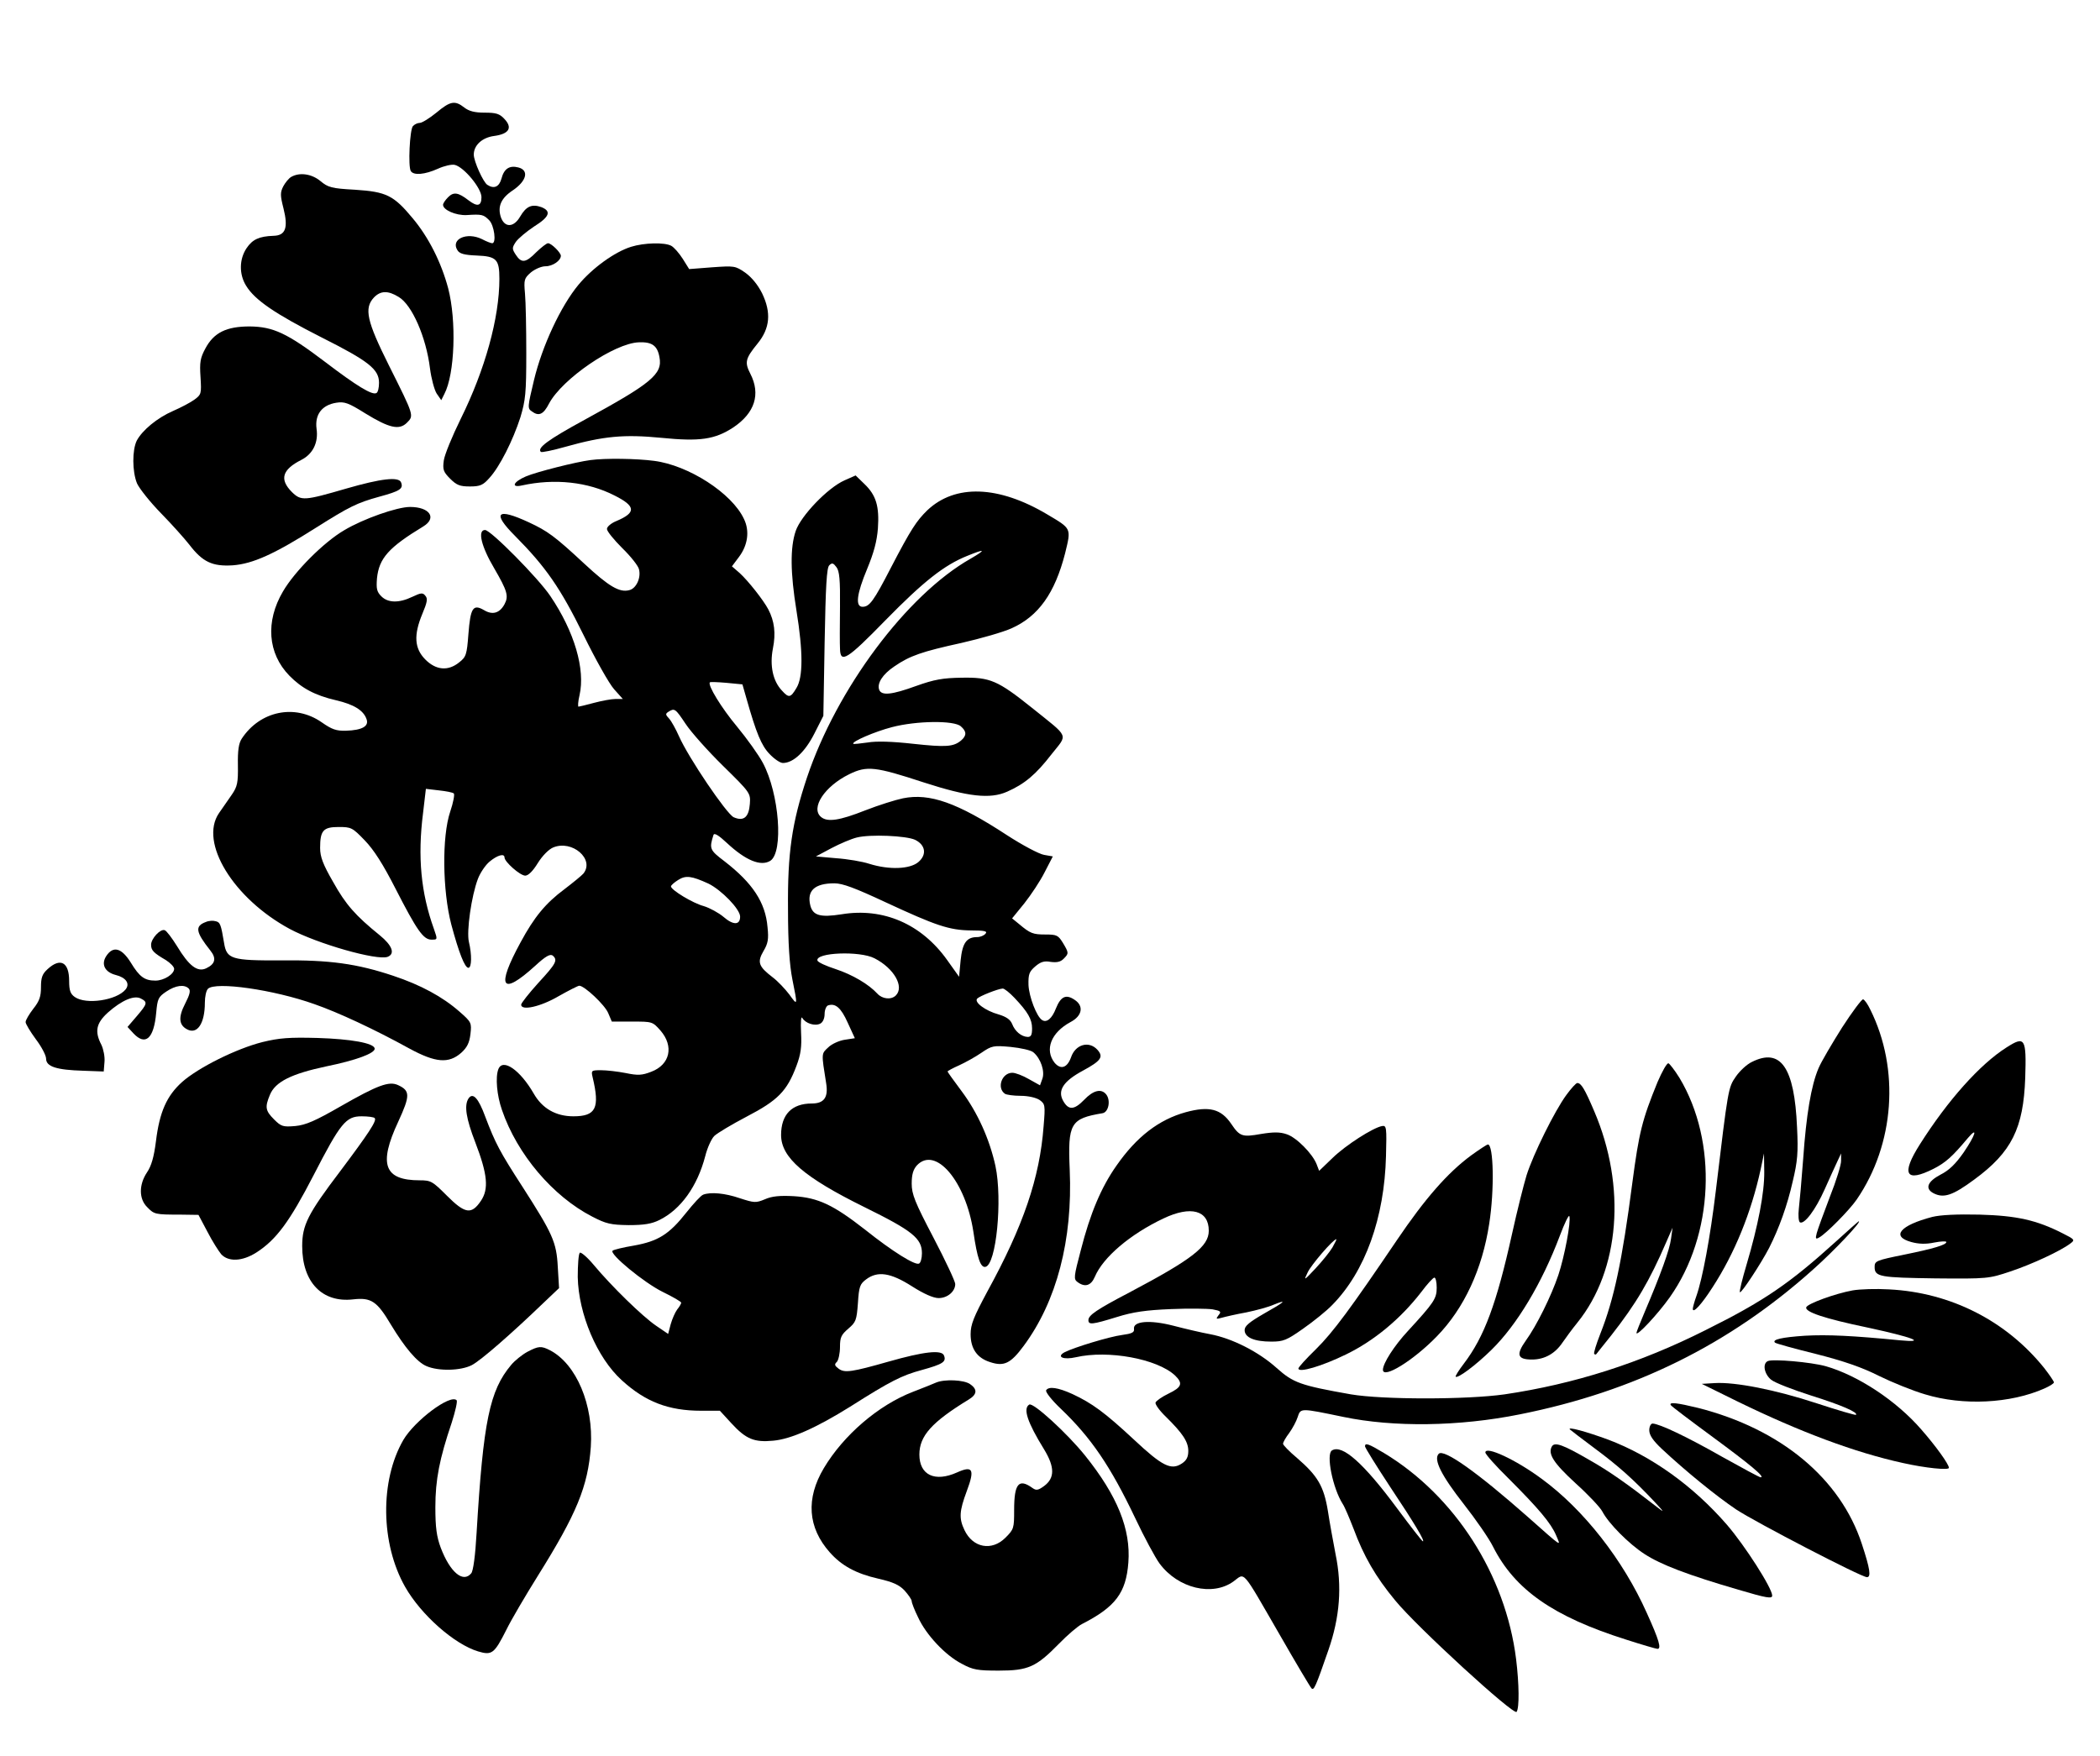
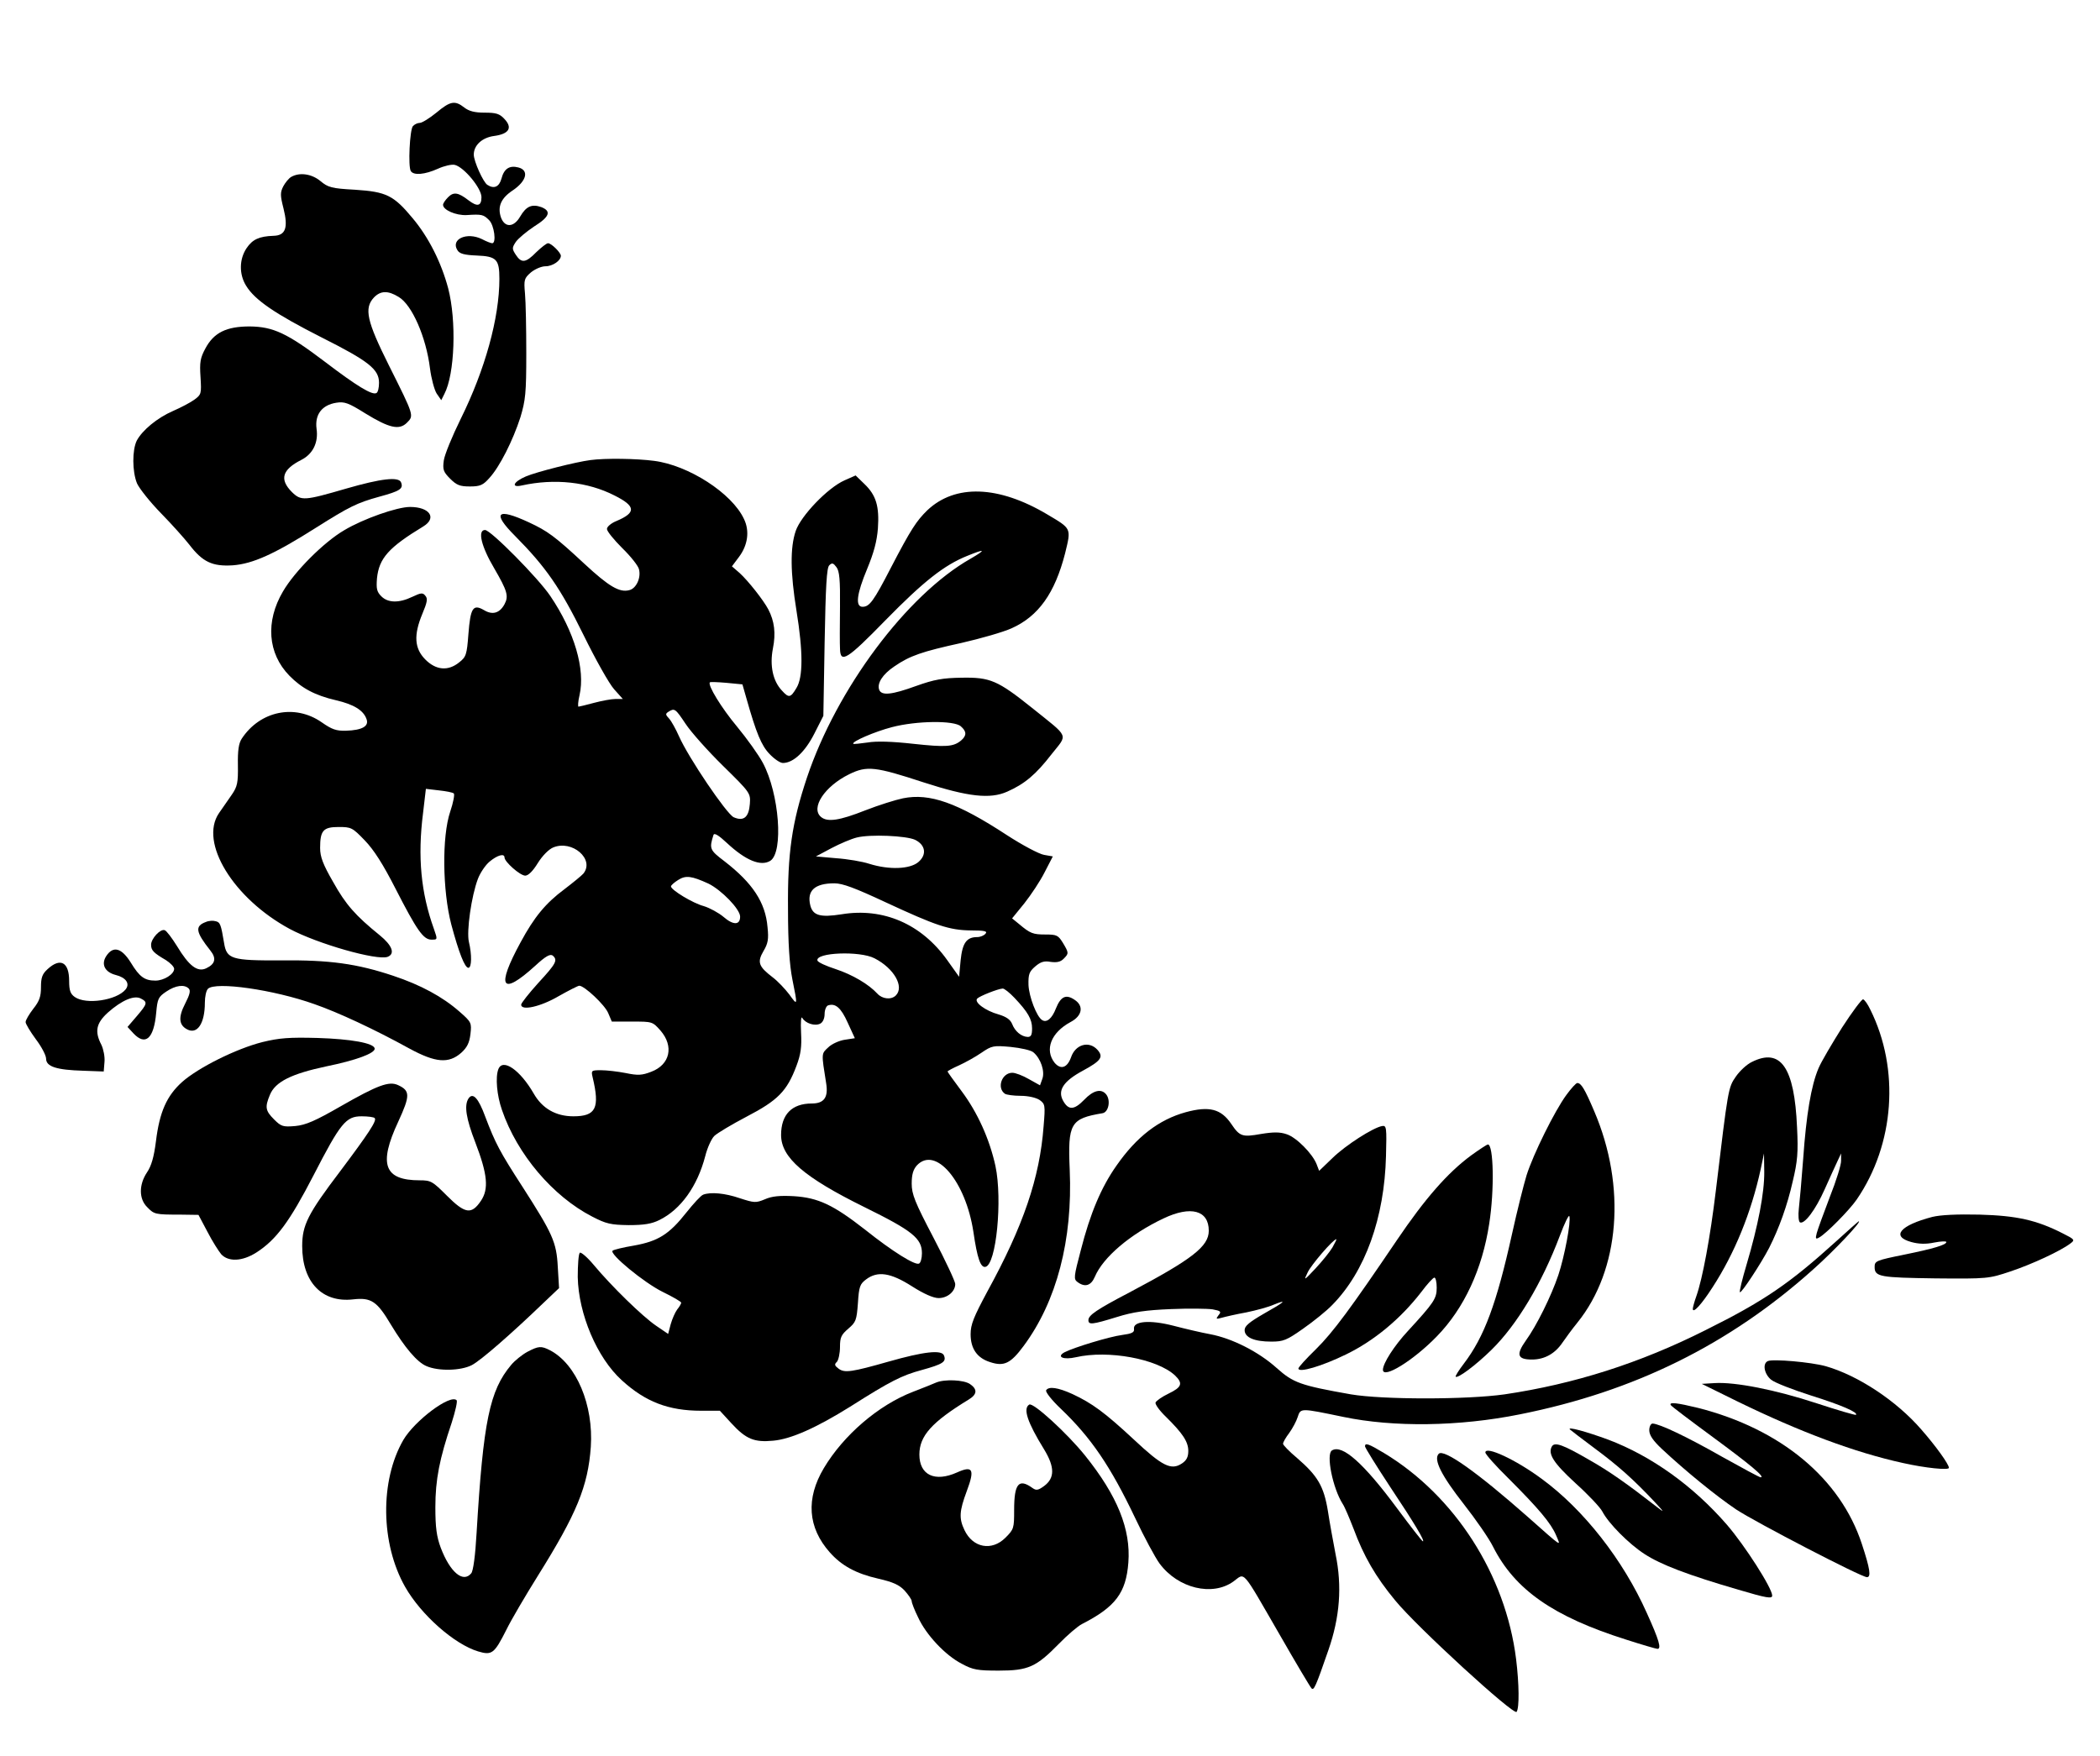
<svg xmlns="http://www.w3.org/2000/svg" version="1.0" width="820pt" height="686pt" viewBox="0 0 820 686" preserveAspectRatio="xMidYMid meet">
  <g transform="translate(0,686) scale(0.1,-0.1)" fill="#000000" stroke="none">
    <path d="M1704 6420 c-27 -22 -56 -40 -65 -40 -9 0 -21 -6 -27 -13 -12 -15 -19 -157 -8 -175 11 -18 55 -14 106 9 24 11 54 18 66 15 36 -9 104 -91 104 -126 0 -35 -16 -39 -51 -12 -40 31 -58 33 -79 12 -11 -11 -20 -24 -20 -30 0 -20 50 -42 92 -40 60 4 66 2 88 -20 20 -20 29 -90 12 -90 -5 0 -23 7 -40 16 -59 29 -123 0 -96 -43 8 -14 27 -19 75 -21 78 -3 89 -15 89 -91 0 -153 -56 -355 -151 -547 -33 -67 -63 -140 -66 -162 -5 -36 -2 -45 25 -72 25 -25 38 -30 77 -30 39 0 51 5 75 32 41 44 93 148 122 238 20 67 23 94 23 250 0 96 -2 201 -5 233 -5 55 -3 60 23 83 16 13 41 24 57 24 28 0 60 22 60 41 0 12 -37 49 -50 49 -6 0 -26 -16 -46 -35 -41 -42 -58 -44 -80 -10 -15 23 -15 27 0 50 9 13 41 40 71 60 61 38 69 60 29 76 -37 13 -59 4 -83 -37 -25 -43 -60 -44 -75 -3 -14 42 0 75 47 106 53 36 64 78 21 89 -35 9 -56 -5 -66 -44 -9 -32 -29 -41 -55 -24 -16 10 -53 92 -53 118 0 37 33 67 80 73 58 8 72 32 40 66 -19 21 -33 25 -78 25 -39 0 -61 6 -79 20 -37 29 -55 25 -109 -20z" />
    <path d="M1137 6169 c-9 -5 -23 -22 -31 -37 -12 -24 -12 -35 1 -86 19 -76 8 -106 -39 -107 -56 -2 -82 -14 -105 -48 -29 -43 -30 -102 -2 -147 34 -56 114 -110 293 -201 185 -93 226 -125 226 -178 0 -19 -4 -37 -10 -40 -16 -10 -78 28 -200 121 -149 113 -203 138 -295 139 -91 0 -140 -24 -173 -86 -20 -37 -23 -54 -19 -112 4 -65 3 -68 -24 -88 -15 -11 -53 -31 -83 -44 -62 -27 -120 -75 -142 -116 -18 -37 -18 -120 1 -167 9 -20 51 -73 94 -117 43 -44 92 -99 110 -122 52 -68 90 -86 170 -81 78 6 161 43 325 147 130 82 160 97 247 121 81 22 95 31 85 56 -9 23 -78 15 -213 -24 -165 -48 -177 -49 -213 -14 -50 50 -38 88 37 126 45 23 67 68 59 122 -7 55 21 92 77 101 32 5 47 0 114 -42 93 -57 132 -66 162 -36 28 28 28 27 -70 223 -87 174 -98 224 -59 266 26 27 55 28 97 2 52 -31 107 -157 122 -279 5 -39 17 -84 26 -98 l18 -26 12 24 c41 78 48 286 15 413 -27 101 -76 199 -139 274 -74 89 -102 103 -225 111 -92 5 -105 9 -135 34 -34 28 -81 35 -114 16z" />
-     <path d="M2464 5896 c-64 -20 -151 -83 -205 -148 -69 -83 -142 -239 -174 -373 -25 -105 -26 -110 -8 -122 27 -20 45 -12 67 31 51 96 255 236 351 239 51 2 72 -13 80 -58 13 -66 -31 -102 -293 -245 -143 -78 -186 -110 -170 -125 3 -3 47 6 96 20 150 42 229 49 374 35 150 -15 209 -7 282 41 83 56 107 129 66 209 -23 45 -20 59 28 118 49 60 54 121 18 196 -17 34 -41 63 -66 81 -39 27 -43 27 -129 21 l-90 -7 -25 40 c-14 22 -34 45 -45 51 -26 14 -106 12 -157 -4z" />
    <path d="M2305 5063 c-55 -7 -210 -46 -252 -64 -49 -21 -59 -45 -15 -35 128 28 257 14 361 -39 84 -42 86 -67 8 -100 -20 -8 -37 -22 -37 -31 0 -9 27 -42 60 -75 33 -32 62 -69 65 -82 9 -34 -11 -76 -38 -82 -38 -10 -79 14 -175 103 -116 108 -144 128 -217 162 -125 58 -145 38 -54 -53 120 -121 177 -203 267 -386 47 -96 101 -192 120 -213 l34 -38 -28 0 c-16 0 -54 -7 -84 -15 -30 -8 -58 -15 -61 -15 -3 0 -2 20 4 45 23 101 -20 248 -114 387 -47 70 -233 258 -255 258 -30 0 -15 -64 36 -150 51 -88 57 -108 40 -140 -19 -35 -47 -43 -80 -23 -43 25 -53 9 -61 -94 -6 -80 -9 -89 -36 -110 -43 -35 -91 -31 -133 12 -42 43 -45 95 -11 177 19 45 22 60 12 71 -10 13 -17 12 -51 -4 -52 -25 -95 -24 -121 2 -18 18 -20 30 -17 70 8 79 46 121 181 203 54 33 25 76 -52 76 -50 0 -182 -46 -257 -91 -79 -46 -193 -160 -239 -239 -69 -117 -60 -242 25 -329 48 -49 100 -77 182 -96 69 -16 107 -39 119 -73 11 -28 -16 -44 -80 -46 -38 -1 -55 5 -95 33 -105 73 -241 44 -312 -64 -12 -18 -16 -47 -15 -103 1 -69 -2 -84 -24 -116 -14 -20 -36 -52 -50 -72 -78 -114 56 -333 276 -452 108 -58 342 -125 383 -109 30 12 17 45 -31 84 -95 77 -133 120 -182 208 -40 69 -51 99 -51 133 0 68 12 82 72 82 49 0 54 -2 102 -52 36 -37 72 -94 120 -188 84 -164 109 -200 141 -200 24 0 24 0 9 43 -50 139 -64 280 -42 452 l11 94 51 -6 c28 -3 54 -8 58 -12 4 -3 -2 -36 -14 -71 -33 -98 -30 -309 4 -440 30 -112 53 -170 67 -170 13 0 14 51 2 101 -10 42 10 180 35 246 9 24 30 55 46 68 30 25 58 33 58 16 0 -17 61 -71 81 -71 12 0 30 18 49 49 18 29 43 54 60 61 74 31 163 -46 118 -102 -7 -8 -40 -35 -74 -61 -74 -55 -118 -109 -171 -207 -97 -178 -75 -212 57 -92 40 37 58 47 68 40 21 -18 14 -31 -56 -107 -37 -41 -67 -79 -67 -85 0 -25 76 -8 146 33 39 22 76 41 81 41 20 0 100 -75 113 -107 l14 -33 79 0 c79 0 80 0 111 -35 53 -61 38 -133 -36 -161 -36 -14 -52 -15 -100 -5 -31 6 -74 11 -96 11 -38 0 -39 -1 -33 -27 29 -121 13 -153 -75 -153 -69 0 -122 31 -155 89 -53 92 -121 139 -138 95 -12 -31 -6 -102 14 -159 59 -173 199 -338 353 -417 54 -28 72 -32 142 -33 60 0 90 5 120 20 83 41 148 131 179 250 8 32 24 67 35 78 11 11 68 45 127 76 121 63 157 99 194 198 17 45 21 74 18 130 -2 43 0 66 5 57 12 -21 49 -33 70 -22 10 5 17 20 17 38 0 15 6 30 13 33 29 10 51 -9 77 -67 l28 -61 -39 -6 c-21 -3 -51 -16 -65 -30 -27 -25 -27 -21 -8 -140 9 -55 -8 -79 -56 -79 -78 0 -120 -43 -120 -123 0 -88 89 -165 326 -282 187 -92 224 -122 224 -180 0 -19 -5 -37 -11 -40 -14 -9 -103 46 -212 133 -123 96 -182 124 -277 130 -55 3 -86 0 -113 -12 -36 -15 -42 -14 -98 4 -58 20 -114 25 -143 14 -9 -3 -38 -35 -66 -70 -67 -85 -110 -112 -205 -129 -42 -7 -79 -16 -83 -20 -13 -13 123 -125 196 -161 39 -19 72 -38 72 -42 0 -4 -7 -16 -16 -27 -8 -11 -19 -36 -25 -57 l-10 -38 -47 32 c-53 36 -174 154 -244 238 -25 30 -50 51 -54 47 -5 -5 -8 -48 -8 -95 3 -144 75 -315 172 -403 92 -84 182 -119 310 -119 l73 0 45 -49 c57 -62 89 -75 163 -68 69 6 168 50 301 133 156 99 201 122 279 143 83 23 97 32 87 57 -9 23 -79 15 -216 -24 -144 -41 -172 -45 -195 -28 -16 12 -18 17 -7 27 6 7 12 33 12 58 0 38 5 48 33 72 29 25 32 32 37 99 4 65 8 75 32 93 45 34 96 26 179 -27 47 -30 84 -46 104 -46 35 0 65 26 65 55 0 10 -38 91 -85 181 -73 139 -85 170 -85 211 0 36 6 55 20 71 73 78 191 -62 221 -260 15 -103 28 -140 47 -136 42 8 67 262 39 394 -23 105 -70 209 -132 292 -30 40 -55 75 -55 77 0 2 20 13 45 24 24 11 64 33 87 49 41 28 47 29 114 23 40 -4 80 -13 89 -21 29 -24 46 -75 35 -104 l-9 -25 -43 24 c-24 14 -53 25 -65 25 -41 0 -62 -59 -29 -82 6 -4 34 -8 61 -8 30 0 60 -7 74 -16 22 -16 23 -20 16 -103 -15 -201 -79 -389 -220 -646 -53 -99 -65 -128 -65 -166 0 -56 25 -93 76 -109 54 -18 80 -6 131 63 129 174 192 414 180 688 -8 182 3 200 128 221 24 4 33 51 14 74 -19 23 -50 16 -86 -22 -39 -40 -61 -41 -82 -3 -22 40 1 76 77 117 72 39 82 54 57 82 -33 36 -86 21 -103 -30 -15 -41 -40 -49 -64 -21 -40 51 -14 118 62 159 46 24 53 63 16 87 -34 23 -54 13 -73 -34 -15 -39 -36 -57 -54 -45 -21 13 -51 91 -53 137 -1 42 3 52 26 72 21 18 35 23 61 18 24 -3 38 0 50 12 21 21 21 23 -3 63 -18 29 -24 32 -67 32 -50 0 -60 4 -104 41 l-27 22 48 59 c26 33 62 87 79 121 l32 62 -34 6 c-19 3 -85 38 -145 77 -194 127 -302 165 -406 144 -29 -6 -96 -27 -147 -47 -101 -40 -148 -47 -173 -26 -42 35 14 120 110 167 69 34 102 30 291 -32 173 -56 259 -66 326 -36 68 30 112 67 173 146 64 81 72 62 -76 181 -135 108 -164 120 -275 118 -73 -1 -107 -7 -177 -32 -96 -35 -136 -39 -145 -15 -9 25 13 60 59 91 61 42 108 58 263 92 74 17 162 42 195 57 105 47 169 137 209 293 24 99 26 95 -70 152 -190 113 -359 119 -468 16 -42 -41 -64 -74 -141 -222 -69 -134 -85 -155 -112 -155 -29 0 -23 50 18 148 26 63 38 107 42 158 6 87 -7 130 -53 174 l-34 33 -43 -19 c-66 -29 -171 -139 -191 -198 -22 -65 -21 -163 3 -311 26 -160 26 -260 0 -302 -23 -39 -30 -40 -57 -10 -35 37 -48 97 -35 164 12 60 6 107 -18 153 -19 36 -78 111 -112 142 l-30 26 27 36 c35 46 43 102 20 149 -47 101 -217 210 -351 227 -68 9 -190 11 -249 3z m1485 -385 c-250 -142 -523 -509 -639 -855 -59 -177 -76 -295 -74 -513 0 -136 6 -219 17 -275 21 -104 21 -105 -12 -59 -16 21 -45 52 -65 67 -55 42 -61 59 -36 102 18 30 21 47 16 94 -8 96 -58 172 -168 257 -58 44 -60 49 -43 103 3 9 20 -1 53 -32 73 -68 132 -92 169 -69 52 34 35 262 -29 382 -17 32 -63 96 -101 142 -61 73 -116 163 -106 173 2 2 31 1 65 -2 l62 -6 16 -56 c38 -134 58 -183 90 -216 18 -19 41 -35 52 -35 41 0 87 44 123 115 l35 69 5 288 c4 219 8 290 18 300 11 11 16 9 28 -7 12 -15 15 -51 14 -155 -1 -74 -1 -148 0 -163 1 -60 27 -44 178 111 148 151 229 215 319 251 71 29 75 25 13 -11z m-1113 -645 c21 -32 87 -106 146 -164 107 -105 108 -107 105 -149 -4 -52 -24 -69 -63 -52 -28 13 -177 233 -214 317 -12 27 -29 58 -38 68 -15 16 -15 19 -3 27 24 15 27 13 67 -47z m1075 -10 c23 -20 23 -36 1 -55 -30 -25 -59 -27 -188 -13 -81 9 -143 11 -177 5 -29 -4 -55 -7 -56 -5 -8 8 85 48 151 65 95 25 243 27 269 3z m-179 -443 c41 -20 47 -58 13 -87 -33 -28 -114 -31 -191 -7 -27 9 -86 19 -130 22 l-79 7 60 32 c34 18 79 37 100 42 52 13 192 7 227 -9z m-807 -171 c51 -25 124 -100 124 -129 0 -34 -27 -34 -65 -1 -19 16 -54 35 -77 42 -42 11 -128 63 -128 77 0 4 12 15 28 25 30 19 52 16 118 -14z m692 -73 c196 -91 248 -109 333 -110 54 0 66 -3 57 -13 -6 -7 -20 -13 -32 -13 -42 0 -58 -23 -65 -91 l-6 -64 -47 66 c-100 140 -249 205 -412 178 -83 -13 -112 -5 -122 35 -14 57 17 86 94 86 32 0 80 -18 200 -74z m-43 -219 c76 -39 117 -111 83 -145 -18 -18 -53 -14 -72 7 -34 37 -97 74 -163 96 -37 12 -68 26 -71 33 -10 32 166 39 223 9z m546 -154 c53 -56 69 -84 69 -120 0 -25 -4 -33 -17 -33 -25 1 -50 22 -61 51 -7 17 -23 28 -53 37 -51 14 -97 48 -83 62 10 10 81 38 99 39 6 1 27 -16 46 -36z" />
    <path d="M804 3259 c-44 -16 -40 -39 17 -111 25 -31 20 -53 -16 -70 -34 -16 -67 9 -114 87 -20 32 -41 60 -48 62 -17 6 -53 -33 -53 -57 0 -22 10 -32 58 -60 17 -11 32 -26 32 -34 0 -21 -40 -46 -73 -46 -42 0 -62 14 -96 70 -36 58 -69 67 -96 26 -21 -32 -6 -63 37 -74 40 -10 57 -34 38 -57 -35 -42 -154 -60 -198 -29 -17 12 -22 25 -22 63 0 73 -34 92 -84 46 -21 -19 -26 -33 -26 -71 0 -36 -6 -54 -30 -84 -16 -21 -30 -44 -30 -52 0 -7 18 -37 40 -67 22 -29 40 -63 40 -76 0 -31 41 -44 145 -47 l80 -3 3 37 c2 20 -4 50 -12 67 -27 52 -21 84 25 126 54 48 103 69 129 55 27 -14 26 -20 -16 -69 l-36 -42 23 -25 c47 -50 80 -21 89 81 5 54 8 61 39 82 37 25 71 29 88 12 8 -8 4 -24 -14 -59 -27 -52 -25 -83 7 -100 40 -22 70 22 70 104 0 23 5 47 12 54 29 29 256 -3 416 -60 92 -32 234 -98 370 -173 103 -56 154 -60 203 -17 23 21 32 39 36 73 5 44 4 47 -43 88 -66 58 -151 104 -259 140 -141 47 -247 62 -438 60 -193 -1 -212 5 -222 68 -12 72 -15 81 -33 85 -10 3 -27 2 -38 -3z" />
    <path d="M7193 2847 c-39 -62 -81 -133 -92 -159 -29 -68 -48 -182 -60 -354 -6 -82 -14 -170 -17 -195 -3 -26 -1 -49 4 -53 17 -10 61 48 97 129 20 44 42 94 50 110 l14 30 0 -28 c1 -15 -19 -79 -44 -142 -24 -63 -47 -126 -51 -141 -6 -23 -4 -25 10 -17 28 16 117 106 146 148 148 216 169 509 53 742 -10 21 -22 38 -28 40 -5 1 -42 -48 -82 -110z" />
    <path d="M1025 2790 c-103 -26 -251 -100 -314 -156 -60 -54 -88 -117 -102 -231 -8 -63 -18 -97 -35 -122 -32 -48 -32 -104 1 -136 27 -28 31 -29 130 -29 l70 -1 35 -66 c19 -37 44 -76 54 -88 28 -30 82 -28 137 7 78 50 130 121 223 301 106 206 127 231 188 231 25 0 48 -3 51 -7 10 -9 -24 -60 -135 -208 -126 -166 -148 -210 -148 -292 0 -141 78 -222 199 -208 70 8 93 -7 147 -98 55 -91 103 -148 140 -163 47 -20 133 -18 176 4 35 18 153 121 281 244 l60 57 -5 83 c-5 97 -20 129 -138 313 -88 136 -106 170 -145 273 -27 74 -49 97 -66 71 -17 -27 -9 -78 27 -171 48 -125 53 -182 22 -228 -37 -55 -62 -51 -133 20 -56 56 -62 60 -106 60 -139 0 -162 62 -84 229 47 102 47 121 -1 143 -35 16 -79 0 -224 -83 -99 -57 -136 -73 -177 -77 -48 -4 -55 -2 -83 26 -34 34 -36 48 -16 96 21 51 84 82 220 111 118 24 192 52 189 70 -3 21 -93 37 -223 41 -111 3 -149 0 -215 -16z" />
-     <path d="M7835 2769 c-104 -66 -229 -206 -338 -378 -75 -118 -56 -151 53 -96 47 24 73 47 134 120 41 48 30 12 -17 -57 -31 -44 -56 -69 -90 -86 -51 -27 -61 -54 -28 -72 40 -21 75 -10 160 53 146 107 192 200 199 397 5 156 -1 165 -73 119z" />
    <path d="M6840 2712 c-19 -9 -47 -35 -62 -57 -30 -43 -30 -46 -78 -445 -22 -183 -52 -344 -76 -412 -8 -22 -14 -45 -14 -50 0 -20 34 17 77 84 87 134 151 292 188 461 l13 62 1 -71 c1 -82 -24 -211 -69 -363 -17 -57 -29 -106 -26 -108 5 -6 83 113 114 173 39 77 71 166 92 259 19 79 22 114 17 212 -10 235 -64 312 -177 255z" />
-     <path d="M6472 2633 c-60 -147 -72 -196 -98 -392 -40 -308 -72 -456 -125 -590 -16 -41 -27 -76 -24 -79 3 -3 6 -3 8 -1 2 2 28 36 59 74 97 124 148 210 215 365 l24 55 -6 -43 c-5 -42 -41 -141 -104 -289 -17 -40 -31 -75 -31 -79 0 -16 84 74 130 139 172 243 188 607 38 857 -18 29 -38 55 -43 57 -6 2 -25 -32 -43 -74z" />
    <path d="M6116 2583 c-46 -63 -129 -231 -155 -313 -11 -36 -37 -139 -57 -230 -60 -271 -108 -401 -188 -506 -20 -26 -34 -49 -32 -51 8 -8 80 46 140 105 99 97 197 260 267 446 18 48 35 83 37 76 7 -21 -19 -158 -43 -230 -28 -83 -85 -198 -127 -256 -39 -55 -33 -74 24 -74 49 0 90 23 119 66 11 16 37 52 59 79 165 205 191 531 65 825 -37 87 -51 110 -66 110 -5 0 -24 -21 -43 -47z" />
    <path d="M4630 2516 c-105 -29 -192 -96 -270 -208 -60 -85 -103 -187 -140 -332 -27 -102 -28 -112 -13 -123 29 -22 53 -15 68 20 32 76 137 166 268 228 107 51 177 32 177 -48 0 -61 -64 -111 -310 -241 -128 -67 -160 -89 -160 -108 0 -19 14 -18 111 12 64 20 114 27 211 31 69 3 143 2 163 -1 32 -6 35 -9 23 -23 -11 -15 -10 -16 12 -10 14 4 57 14 96 21 39 8 87 21 107 30 57 23 44 11 -38 -35 -57 -33 -75 -48 -75 -64 0 -29 38 -45 104 -45 47 0 60 5 125 51 40 28 91 69 113 92 129 131 204 341 210 582 3 111 2 120 -15 117 -35 -6 -143 -75 -194 -125 l-52 -50 -10 26 c-16 41 -79 105 -117 117 -26 9 -51 9 -100 1 -73 -13 -83 -10 -116 39 -40 59 -86 71 -178 46z m573 -528 c-10 -17 -40 -54 -66 -82 -46 -49 -47 -49 -31 -16 13 29 100 130 112 130 2 0 -5 -14 -15 -32z" />
    <path d="M5744 2347 c-92 -68 -180 -169 -289 -330 -180 -266 -249 -360 -317 -427 -38 -37 -68 -70 -68 -75 0 -18 92 9 186 55 109 53 212 138 294 244 23 31 46 56 51 56 5 0 9 -18 9 -39 0 -43 -10 -58 -112 -169 -54 -58 -98 -127 -98 -152 0 -37 119 36 211 131 106 109 177 262 204 439 21 133 17 310 -5 310 -4 0 -34 -20 -66 -43z" />
-     <path d="M7545 2107 c-126 -33 -162 -76 -82 -98 29 -8 57 -9 90 -2 26 5 47 6 47 2 0 -11 -50 -26 -163 -49 -113 -23 -117 -25 -117 -49 0 -38 22 -41 236 -44 206 -2 210 -1 294 27 84 28 196 80 234 109 19 14 18 16 -30 40 -102 52 -180 69 -324 73 -89 2 -152 -1 -185 -9z" />
+     <path d="M7545 2107 c-126 -33 -162 -76 -82 -98 29 -8 57 -9 90 -2 26 5 47 6 47 2 0 -11 -50 -26 -163 -49 -113 -23 -117 -25 -117 -49 0 -38 22 -41 236 -44 206 -2 210 -1 294 27 84 28 196 80 234 109 19 14 18 16 -30 40 -102 52 -180 69 -324 73 -89 2 -152 -1 -185 -9" />
    <path d="M7170 2012 c-182 -165 -281 -233 -510 -347 -256 -129 -514 -211 -785 -251 -148 -21 -476 -21 -600 0 -198 35 -225 45 -290 103 -70 63 -174 116 -260 132 -33 6 -97 21 -143 33 -93 24 -159 18 -154 -13 2 -13 -9 -18 -46 -23 -48 -6 -190 -49 -226 -68 -32 -18 -3 -30 45 -19 126 29 317 -6 387 -71 32 -31 27 -46 -25 -71 -25 -12 -48 -28 -51 -35 -2 -7 16 -32 40 -55 66 -65 88 -98 88 -134 0 -24 -7 -37 -25 -49 -42 -28 -77 -10 -187 93 -114 106 -163 142 -240 178 -57 26 -93 31 -103 15 -4 -6 22 -39 58 -73 117 -112 193 -223 290 -427 35 -74 78 -154 95 -177 72 -97 206 -129 288 -70 47 34 29 55 181 -208 63 -110 119 -204 124 -209 9 -10 16 4 66 149 45 129 54 250 28 375 -9 47 -23 123 -30 169 -16 97 -40 137 -121 207 -30 25 -54 50 -54 55 0 6 11 25 24 42 13 18 28 46 33 62 12 36 9 36 178 1 196 -41 452 -38 690 10 446 89 817 272 1145 566 80 71 191 188 178 188 -1 0 -41 -35 -88 -78z" />
-     <path d="M7234 1820 c-67 -12 -177 -52 -181 -66 -6 -18 71 -44 239 -79 176 -38 235 -60 128 -50 -183 18 -284 23 -372 18 -90 -6 -130 -15 -117 -27 2 -3 74 -23 159 -44 110 -28 182 -53 247 -86 51 -25 132 -58 180 -72 148 -45 333 -36 466 23 20 9 37 19 37 24 0 4 -17 29 -38 56 -148 184 -365 295 -606 307 -50 3 -114 1 -142 -4z" />
    <path d="M2059 1580 c-20 -11 -49 -34 -63 -51 -84 -100 -109 -219 -135 -656 -5 -88 -13 -149 -21 -158 -32 -39 -83 5 -119 100 -16 43 -21 79 -21 158 0 108 16 189 64 331 14 44 23 83 19 87 -25 25 -164 -80 -208 -155 -92 -159 -89 -405 7 -574 62 -109 192 -224 285 -252 54 -16 63 -9 110 84 19 39 75 134 123 211 152 243 196 350 207 504 11 163 -56 323 -159 377 -35 18 -45 17 -89 -6z" />
    <path d="M6903 1544 c-22 -10 -14 -51 13 -73 15 -12 85 -39 157 -62 118 -37 184 -66 174 -75 -2 -2 -71 18 -153 45 -161 53 -319 84 -399 79 l-50 -3 140 -69 c244 -119 458 -199 645 -240 89 -20 180 -29 180 -19 0 14 -51 85 -108 150 -97 112 -247 211 -373 247 -58 16 -206 29 -226 20z" />
    <path d="M3655 1460 c-11 -5 -51 -21 -90 -36 -135 -52 -271 -169 -348 -298 -71 -119 -63 -232 23 -329 46 -52 102 -83 190 -103 57 -13 81 -24 102 -46 15 -17 28 -35 28 -42 0 -6 11 -35 25 -63 31 -68 106 -148 170 -181 44 -24 62 -27 145 -27 115 0 146 14 235 105 33 34 74 69 90 77 131 67 172 122 181 240 10 130 -43 261 -169 418 -70 87 -203 209 -218 199 -25 -15 -8 -68 58 -175 42 -69 42 -112 0 -143 -23 -17 -31 -18 -45 -8 -54 39 -72 18 -72 -86 0 -71 -1 -75 -34 -108 -53 -53 -127 -40 -160 30 -22 46 -20 74 9 152 32 85 24 101 -38 73 -87 -39 -147 -10 -147 70 0 73 49 127 193 215 33 20 34 40 5 60 -24 17 -100 20 -133 6z" />
    <path d="M6524 1372 c3 -5 76 -60 163 -124 148 -109 207 -158 188 -158 -5 0 -73 37 -152 81 -137 78 -243 128 -270 129 -7 0 -13 -12 -13 -26 0 -19 14 -40 49 -73 91 -85 212 -184 291 -237 76 -50 488 -264 510 -264 17 0 12 33 -20 130 -84 256 -317 449 -639 531 -82 20 -115 24 -107 11z" />
    <path d="M6130 1277 c3 -3 46 -36 97 -74 93 -69 152 -122 233 -208 39 -42 41 -45 10 -21 -113 88 -186 140 -266 185 -100 58 -133 70 -144 52 -17 -29 6 -65 92 -144 50 -45 97 -95 105 -111 24 -46 103 -126 165 -166 63 -41 167 -81 366 -139 111 -33 132 -36 132 -23 0 29 -107 196 -177 277 -131 151 -294 268 -463 332 -87 32 -161 52 -150 40z" />
    <path d="M5330 1211 c0 -5 44 -76 98 -158 96 -144 137 -213 128 -213 -3 0 -48 58 -100 128 -131 177 -215 252 -255 227 -24 -14 3 -148 42 -209 8 -12 26 -55 42 -96 40 -108 86 -188 163 -281 85 -104 464 -451 474 -435 11 16 10 108 -2 206 -41 329 -239 638 -516 805 -60 36 -74 41 -74 26z" />
    <path d="M5800 1187 c0 -7 41 -53 91 -102 117 -117 165 -174 185 -221 19 -45 30 -53 -111 72 -197 174 -327 266 -347 246 -22 -22 11 -86 98 -197 47 -60 99 -135 114 -166 85 -168 235 -273 520 -363 62 -20 117 -36 122 -36 16 0 7 33 -42 141 -92 206 -246 403 -410 523 -101 75 -220 130 -220 103z" />
  </g>
</svg>